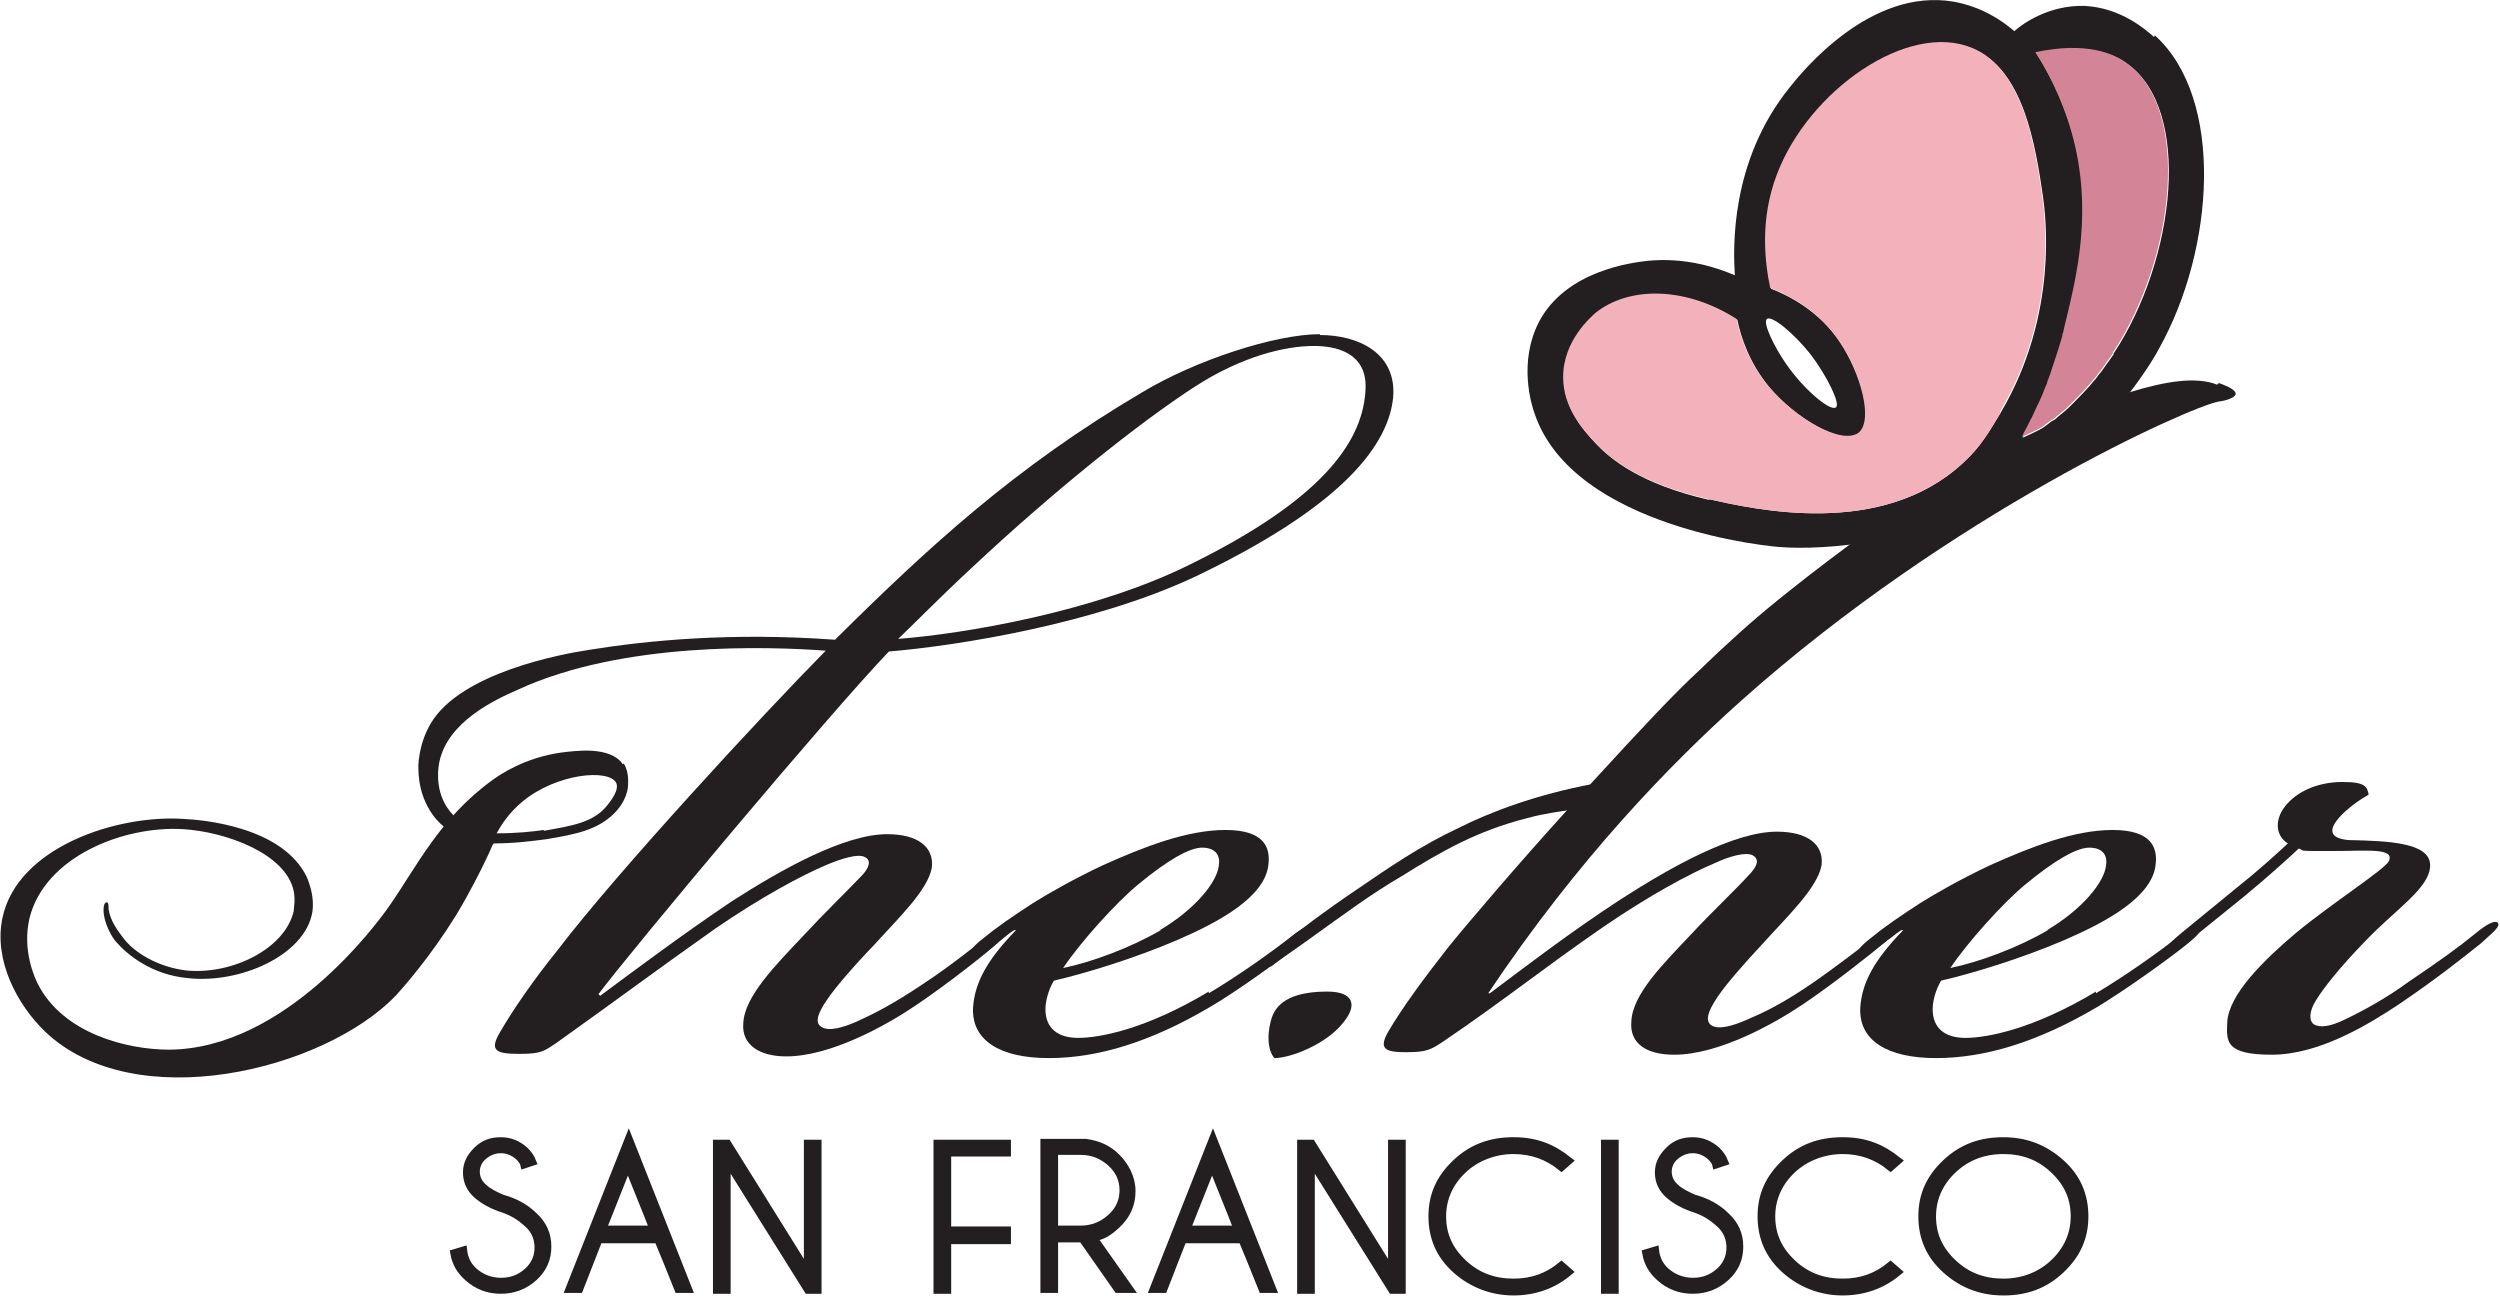
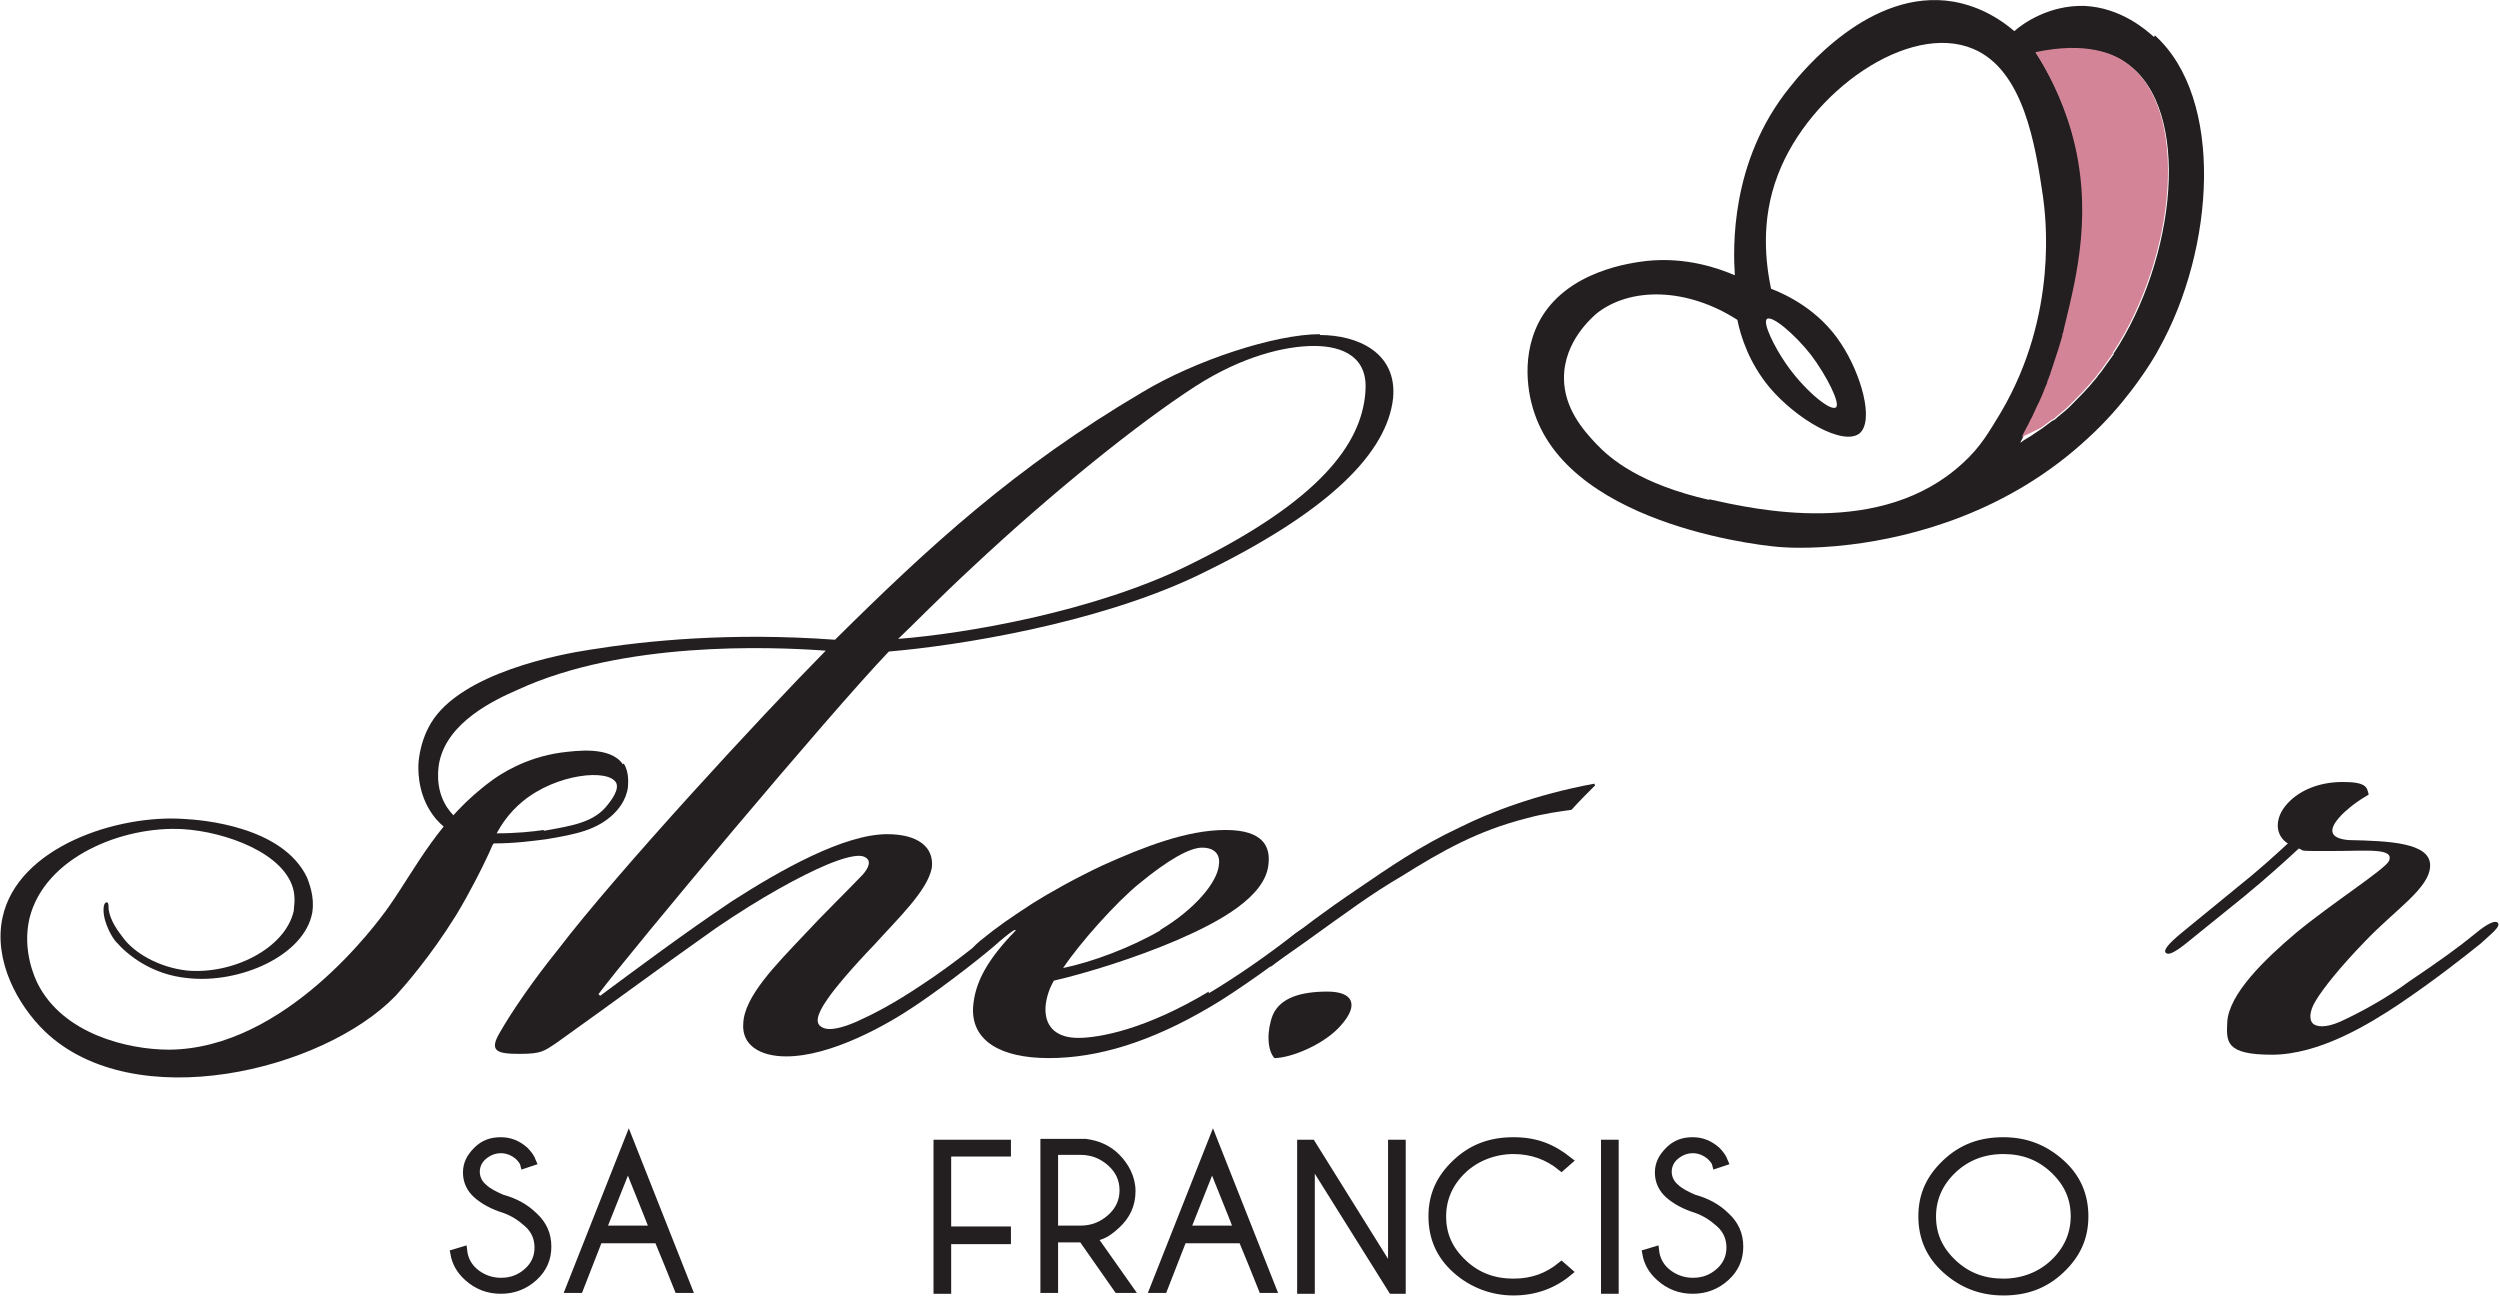
<svg xmlns="http://www.w3.org/2000/svg" width="297" height="154" viewBox="0 0 297 154" fill="none">
  <g clip-path="url(#clip0_630_17378)">
    <path d="M59.9 143.601C58.6 143.201 57.5 142.601 56.7 141.901C55.9 141.201 55.5 140.301 55.5 139.301C55.5 138.301 55.9 137.501 56.7 136.701C57.5 135.901 58.4 135.601 59.5 135.601C60.6 135.601 61.5 136.001 62.3 136.701C62.7 137.101 63 137.501 63.2 138.001L62.3 138.301C62.2 137.901 61.9 137.601 61.6 137.301C61 136.801 60.3 136.501 59.5 136.501C58.7 136.501 58 136.801 57.4 137.301C56.8 137.801 56.5 138.501 56.5 139.201C56.5 139.901 56.8 140.601 57.4 141.101C57.9 141.601 58.7 142.001 59.6 142.401C61.1 142.801 62.4 143.501 63.4 144.501C64.5 145.501 65 146.701 65 148.101C65 149.501 64.5 150.701 63.4 151.701C62.3 152.701 61 153.201 59.5 153.201C58 153.201 56.7 152.701 55.6 151.701C54.7 150.901 54.2 150.001 54 148.901L55 148.601C55.1 149.501 55.5 150.401 56.3 151.101C57.1 151.801 58.2 152.301 59.5 152.301C60.8 152.301 61.8 151.901 62.7 151.101C63.6 150.301 64 149.301 64 148.201C64 147.101 63.6 146.101 62.7 145.301C61.8 144.501 61 144.001 59.9 143.601Z" fill="#231F20" stroke="#231F20" stroke-miterlimit="10" />
    <path d="M78.1 147.2H71.1L68.8 153.1H67.7L74.7 135.4L81.7 153.1H80.6C79.8 151.1 79 149.1 78.2 147.2H78.1ZM77.7 146.1C76.7 143.5 75.6 140.9 74.6 138.3L71.5 146.1H77.8H77.7Z" fill="#231F20" stroke="#231F20" stroke-miterlimit="10" />
-     <path d="M85.2 135.9H86.4L96 151.3V135.9H97.1V153.2H96L86.3 137.7V153.2H85.2V135.9Z" fill="#231F20" stroke="#231F20" stroke-miterlimit="10" />
    <path d="M119.6 135.9V136.9H112.5C112.5 140 112.5 143.1 112.5 146.2H119.6V147.3H112.5C112.5 149.3 112.5 151.3 112.5 153.2H111.4V135.9H119.6Z" fill="#231F20" stroke="#231F20" stroke-miterlimit="10" />
    <path d="M128.7 147.101C128.6 147.101 128.5 147.101 128.4 147.101H125.2V153.101H124.1V135.801H129C130.4 136.001 131.6 136.501 132.6 137.501C133.6 138.501 134.4 139.901 134.4 141.501C134.4 143.101 133.8 144.401 132.6 145.501C131.4 146.601 130.8 146.801 129.8 147.001L134.1 153.101H132.8L128.6 147.101H128.7ZM125.2 136.801V146.101H128.4C129.8 146.101 131 145.601 132 144.701C133 143.801 133.5 142.701 133.5 141.401C133.5 140.101 133 139.001 132 138.101C131 137.201 129.8 136.701 128.4 136.701H125.2V136.801Z" fill="#231F20" stroke="#231F20" stroke-miterlimit="10" />
    <path d="M154.6 135.9H155.8L165.4 151.3V135.9H166.5V153.2H165.4L155.7 137.7V153.2H154.6V135.9Z" fill="#231F20" stroke="#231F20" stroke-miterlimit="10" />
    <path d="M185.5 150.401L186.3 151.101C184.5 152.601 182.3 153.401 179.8 153.401C177.3 153.401 174.9 152.501 173 150.801C171.1 149.101 170.2 147.001 170.2 144.501C170.2 142.001 171.1 140.001 173 138.201C174.9 136.401 177.1 135.601 179.8 135.601C182.5 135.601 184.4 136.401 186.3 137.901L185.5 138.601C183.9 137.301 182 136.601 179.8 136.601C177.6 136.601 175.4 137.401 173.8 138.901C172.2 140.401 171.3 142.301 171.3 144.501C171.3 146.701 172.1 148.501 173.8 150.101C175.5 151.701 177.5 152.401 179.8 152.401C182.1 152.401 183.9 151.701 185.5 150.401Z" fill="#231F20" stroke="#231F20" stroke-miterlimit="10" />
    <path d="M191.8 135.9V153.2H190.7V135.9H191.8Z" fill="#231F20" stroke="#231F20" stroke-miterlimit="10" />
    <path d="M201.5 143.601C200.2 143.201 199.1 142.601 198.3 141.901C197.5 141.201 197.1 140.301 197.1 139.301C197.1 138.301 197.5 137.501 198.3 136.701C199.1 135.901 200 135.601 201.1 135.601C202.2 135.601 203.1 136.001 203.9 136.701C204.3 137.101 204.6 137.501 204.8 138.001L203.9 138.301C203.8 137.901 203.5 137.601 203.2 137.301C202.6 136.801 201.9 136.501 201.1 136.501C200.3 136.501 199.6 136.801 199 137.301C198.4 137.801 198.1 138.501 198.1 139.201C198.1 139.901 198.4 140.601 199 141.101C199.5 141.601 200.3 142.001 201.2 142.401C202.7 142.801 204 143.501 205 144.501C206.1 145.501 206.6 146.701 206.6 148.101C206.6 149.501 206.1 150.701 205 151.701C203.9 152.701 202.6 153.201 201.1 153.201C199.6 153.201 198.3 152.701 197.2 151.701C196.3 150.901 195.8 150.001 195.6 148.901L196.6 148.601C196.7 149.501 197.1 150.401 197.9 151.101C198.7 151.801 199.8 152.301 201.1 152.301C202.4 152.301 203.4 151.901 204.3 151.101C205.2 150.301 205.6 149.301 205.6 148.201C205.6 147.101 205.2 146.101 204.3 145.301C203.4 144.501 202.6 144.001 201.5 143.601Z" fill="#231F20" stroke="#231F20" stroke-miterlimit="10" />
-     <path d="M224.6 150.401L225.4 151.101C223.6 152.601 221.4 153.401 218.9 153.401C216.4 153.401 214 152.501 212.1 150.801C210.2 149.101 209.3 147.001 209.3 144.501C209.3 142.001 210.2 140.001 212.1 138.201C214 136.401 216.2 135.601 218.9 135.601C221.6 135.601 223.5 136.401 225.4 137.901L224.6 138.601C223 137.301 221.1 136.601 218.9 136.601C216.7 136.601 214.5 137.401 212.9 138.901C211.3 140.401 210.4 142.301 210.4 144.501C210.4 146.701 211.2 148.501 212.9 150.101C214.6 151.701 216.6 152.401 218.9 152.401C221.2 152.401 223 151.701 224.6 150.401Z" fill="#231F20" stroke="#231F20" stroke-miterlimit="10" />
    <path d="M244.8 138.201C246.7 139.901 247.6 142.001 247.6 144.501C247.6 147.001 246.7 149.001 244.8 150.801C242.9 152.601 240.7 153.401 238 153.401C235.3 153.401 233.1 152.501 231.2 150.801C229.3 149.101 228.4 147.001 228.4 144.501C228.4 142.001 229.3 140.001 231.2 138.201C233.1 136.401 235.3 135.601 238 135.601C240.7 135.601 242.9 136.501 244.8 138.201ZM238 136.601C235.6 136.601 233.6 137.401 232 138.901C230.4 140.401 229.5 142.301 229.5 144.501C229.5 146.701 230.3 148.501 232 150.101C233.7 151.701 235.7 152.401 238 152.401C240.3 152.401 242.4 151.601 244 150.101C245.6 148.601 246.5 146.701 246.5 144.501C246.5 142.301 245.7 140.501 244 138.901C242.3 137.301 240.3 136.601 238 136.601Z" fill="#231F20" stroke="#231F20" stroke-miterlimit="10" />
    <path d="M147.5 147.2H140.5L138.2 153.1H137.1L144.1 135.4L151.1 153.1H150C149.2 151.1 148.4 149.1 147.6 147.2H147.5ZM147.1 146.1C146.1 143.5 145 140.9 144 138.3L140.9 146.1H147.2H147.1Z" fill="#231F20" stroke="#231F20" stroke-miterlimit="10" />
    <path d="M143.6 118.001C146.8 116.101 150.7 113.401 154 110.801C155 110.101 155.5 109.901 155.9 110.201C156.2 110.601 155.6 111.201 154.5 112.101C152.3 113.901 146.9 117.801 143.8 119.601C136.7 123.801 130.4 125.701 124.6 125.701C118.8 125.701 115.4 123.601 115.6 119.701C115.8 116.701 117.3 114.001 120.7 110.501H120.5C120.5 110.401 117.1 113.001 117.1 113.001C116.2 113.601 115.7 113.701 115.4 113.401C115.1 113.001 115.7 112.401 116.4 111.801C118.6 110.001 120.1 109.001 122.7 107.301C124.6 106.101 127.8 104.301 131 102.801C135.9 100.601 141 98.601 145.6 98.601C150.2 98.601 150.9 100.701 150.7 102.601C150.4 106.501 144.9 109.501 139.8 111.701C134.9 113.801 129.1 115.601 125.2 116.501C124.5 117.701 124.2 119.001 124.2 119.901C124.2 122.101 125.6 123.301 128.1 123.301C130.6 123.301 136.1 122.301 143.6 117.801V118.001ZM137.8 110.501C142 108.001 144.6 104.801 144.8 102.801C145 101.501 144.3 100.701 142.8 100.701C141.3 100.701 138.7 102.201 135.3 105.001C132.6 107.201 128.3 112.001 126.3 115.001C129.7 114.301 134.3 112.601 137.9 110.501H137.8Z" fill="#231F20" />
    <path d="M159.4 121.701C157.4 124.101 153.3 125.701 151.4 125.701C150.5 124.701 150.5 122.401 151.2 120.601C152.1 118.501 154.6 117.801 157.7 117.801C160.8 117.801 161.4 119.401 159.4 121.701Z" fill="#231F20" />
-     <path d="M263.4 45.701C260.9 44.701 257.2 45.301 253 46.601C249.5 47.701 245.9 49.301 242.6 50.901C241.8 51.301 241 51.701 240.3 52.001C235.6 54.401 232.3 56.401 232.3 56.401C227.3 59.501 223.1 62.301 219.6 64.801C216.1 67.401 213.3 69.601 211.2 71.301C208.1 73.801 205 76.601 201.7 79.801C199 82.301 195.4 86.101 188.9 93.201C188.2 94.001 187.4 94.801 186.6 95.701C186.5 95.801 186.4 95.901 186.3 96.101C180.3 102.701 174 110.101 172 112.601C169.1 116.301 166.6 119.701 164.9 122.601C163.7 124.701 164.7 125.001 167.1 125.001C169.5 125.001 170 124.701 171.5 123.701C179 118.601 183.1 115.201 190.5 110.101C195.9 106.401 200.7 103.801 203.8 102.501C205.5 101.701 207.4 101.201 208.2 101.601C209.1 102.101 208.7 102.901 208 103.701C206 105.901 203.4 108.301 200.9 111.001C197.7 114.401 193.9 118.101 193.8 121.401C193.6 123.901 195.5 125.301 198.9 125.301C204.2 125.301 210.8 121.601 214.2 119.301C217.5 117.101 222.2 113.401 224.1 111.801L224.3 111.601C224.3 111.601 224.4 111.601 224.5 111.501C225.7 110.501 226.2 109.901 225.9 109.601C225.7 109.401 225.3 109.401 224.6 109.801C224.5 109.801 224.4 110.001 224.3 110.001C224.1 110.101 223.9 110.301 223.7 110.401C223.6 110.401 223.5 110.601 223.3 110.701C223.3 110.701 223.3 110.701 223.2 110.801C223 111.001 222.8 111.101 222.6 111.301C222.4 111.501 222.2 111.601 222 111.801L221.8 112.001C220 113.401 217.6 115.201 215.6 116.601C211.7 119.301 209.5 120.301 207.4 121.201C206 121.801 204.2 122.401 203.3 121.801C202.6 121.301 202.8 120.301 204 118.501C205 117.001 206.9 114.801 209.6 111.901C212.3 108.901 215.9 105.501 216.4 102.801C216.7 100.301 214.7 98.801 211.1 98.801C206 98.801 198.5 103.001 192.6 106.801C186.6 110.701 181 115.001 177 118.001H176.8C187.5 102.001 198.5 90.701 206.9 83.201C231.9 60.901 260.2 48.301 263.6 47.701C263.8 47.701 265.5 47.401 265.6 46.801C265.6 46.201 264.1 45.701 263.6 45.501L263.4 45.701Z" fill="#231F20" />
-     <path d="M249 118.001C252.2 116.101 256.1 113.401 259.4 110.801C260.4 110.101 260.9 109.901 261.3 110.201C261.6 110.601 261 111.201 259.9 112.101C257.7 113.901 252.2 117.801 249.2 119.601C242.1 123.801 235.8 125.701 230 125.701C224.2 125.701 220.8 123.601 221 119.701C221.2 116.701 222.7 114.001 226.1 110.501H225.9C225.9 110.401 222.5 113.001 222.5 113.001C221.6 113.601 221.1 113.701 220.8 113.401C220.5 113.001 221.1 112.401 221.8 111.801C224 110.001 225.5 109.001 228.1 107.301C230 106.101 233.2 104.301 236.4 102.801C241.3 100.601 246.4 98.601 251 98.601C255.6 98.601 256.3 100.701 256.1 102.601C255.8 106.501 250.3 109.501 245.2 111.701C240.3 113.801 234.5 115.601 230.6 116.501C229.9 117.701 229.6 119.001 229.6 119.901C229.6 122.101 231 123.301 233.5 123.301C236 123.301 241.5 122.301 249 117.801V118.001ZM243.2 110.501C247.4 108.001 250 104.801 250.2 102.801C250.4 101.501 249.7 100.701 248.2 100.701C246.7 100.701 244.1 102.201 240.7 105.001C238 107.201 233.7 112.001 231.7 115.001C235.1 114.301 239.7 112.601 243.3 110.501H243.2Z" fill="#231F20" />
    <path d="M280.9 111.9C278 114.9 276 117.4 275.1 118.9C274.3 120.2 274.3 121.3 274.9 121.7C275.6 122.1 276.8 122 278.6 121.1C280.5 120.2 283.5 118.6 286.2 116.6C289.9 114.1 292 112.6 294.2 110.8C295.4 109.8 296.4 109.3 296.7 109.6C297.2 110 296 110.9 294.7 112.1C292.7 113.7 289.3 116.4 285 119.3C281.4 121.7 275.5 125.3 269.9 125.3C264.3 125.3 264.5 123.7 264.6 121.4C264.8 118.1 269 114 272.8 110.8C276.9 107.4 283.3 103.3 283.8 102.3C284.5 100.7 281.3 101.1 277 101.1C272.7 101.1 273.9 101.1 273.1 100.8C271.7 102.1 269.4 104.2 266.6 106.5L259.8 112C258.3 113.2 257.6 113.5 257.3 113.2C257 112.9 257.5 112.2 259.2 110.8L265.8 105.4C268.2 103.5 270.4 101.5 271.8 100.2C270.3 99.3 270.1 97.2 271.8 95.4C273.2 93.9 275.5 92.9 278.3 92.9C281.1 92.9 281.2 93.5 281.4 94.4C280.2 95.1 279.5 95.6 278.5 96.5C276.3 98.6 276.8 99.6 279 99.8C283.8 99.9 288.7 100.1 288.7 102.8C288.7 105.5 284.6 108 280.9 111.9Z" fill="#231F20" />
    <path d="M189.4 93.101C182.4 94.401 177 96.501 173.4 98.301C168.7 100.501 165.1 103.001 161 105.801C157.3 108.301 154.4 110.501 152.3 112.201L150.9 114.901C151.8 114.201 153.2 113.201 154.8 112.101C160.1 108.301 162.9 106.201 166.5 104.101C171.3 101.101 175.5 98.701 181.4 97.201C183.6 96.601 185.4 96.401 186.7 96.201C187.6 95.201 188.6 94.201 189.5 93.301L189.4 93.101Z" fill="#231F20" />
    <path d="M255.9 4.4C255 3.6 252 0.9 247.6 0.7C243.4 0.6 240.3 2.8 239.3 3.7C237.8 2.4 235.4 0.8 232.1 0.2C222.2 -1.5 214.1 8.5 212.6 10.4C205.5 19.201 205.9 29.601 206.1 32.7C204.2 31.901 200.4 30.5 195.6 31C194 31.201 186 32.1 182.8 38.3C180.4 43.001 181.9 48.001 182.3 49.1C186.9 62.8 210.7 65.001 211.7 65.001C211.7 65.001 214.9 65.3 219.8 64.701C227.2 63.8 238.5 60.901 248 52.1C250.2 50.1 251.9 48.1 253.2 46.401C255.1 43.901 256.2 42.001 256.5 41.401C263.1 29.601 264.3 11.7 256 4.2L255.9 4.4ZM203.1 59.401C194.8 57.501 191.3 54.501 189.6 52.7C188.1 51.1 185.8 48.501 185.8 44.901C185.8 40.501 189.2 37.7 189.6 37.3C193.7 34.001 200.5 34.2 206.4 38.001C206.8 40.001 207.8 43.1 210.2 46.001C213.4 49.8 218.9 53.001 220.9 51.501C222.7 50.001 221.1 44.401 218.7 40.8C216.1 36.8 212.2 35.001 210.4 34.3C209.8 31.401 209.1 26.3 211.2 20.8C215 10.8 226.8 2.6 234.4 5.8C240.4 8.3 241.8 17.201 242.7 23.3C243 25.5 244.6 37.3 237.7 49.001C236.3 51.3 235.3 53.1 233.2 55.001C223.5 64.001 208.4 60.501 203 59.3L203.1 59.401ZM209.9 37.901C210.5 37.401 213.2 39.7 215.1 42.1C217 44.6 218.7 48.001 218.1 48.401C217.4 48.901 214.2 46.2 212.1 43.1C210.8 41.2 209.4 38.401 209.9 37.901ZM251.1 42.1C250.6 42.8 250.1 43.501 249.6 44.2C249.3 44.501 249.1 44.901 248.8 45.2C247.9 46.3 246.9 47.3 246 48.2C245.5 48.7 245 49.1 244.5 49.501C244.3 49.7 244.1 49.901 243.8 50.001C243.4 50.3 243 50.6 242.6 50.901C242.3 51.1 242 51.3 241.7 51.501C241.3 51.8 240.9 52.001 240.6 52.2C240.4 52.3 240.2 52.501 240 52.6C240.1 52.401 240.2 52.2 240.3 52.001C240.6 51.3 241 50.7 241.3 50.001C241.5 49.7 241.6 49.401 241.8 49.001C242 48.501 242.3 48.001 242.5 47.501C242.8 46.901 243 46.2 243.3 45.6C243.3 45.401 243.4 45.2 243.5 45.001C243.5 44.8 243.7 44.6 243.7 44.401C243.8 44.1 243.9 43.8 244 43.501C244.4 42.3 244.8 41.1 245.1 40.001C245.1 39.901 245.1 39.8 245.2 39.6C245.3 39.1 245.4 38.7 245.5 38.3C246.8 32.901 248.8 25 246.2 15.8C245 11.601 243.2 8.3 241.9 6.3C248 5 251.2 6.5 252.6 7.5C260.5 12.9 258.5 30.8 251.1 42.001V42.1Z" fill="#231F20" />
-     <path d="M237.7 49.001C236.3 51.301 235.3 53.101 233.2 55.001C223.5 64.001 208.4 60.501 203 59.301C194.7 57.401 191.2 54.401 189.5 52.601C188 51.001 185.7 48.401 185.7 44.801C185.7 40.401 189.1 37.601 189.5 37.201C193.6 33.901 200.4 34.101 206.3 37.901C206.7 39.901 207.7 43.001 210.1 45.901C213.3 49.701 218.8 52.901 220.8 51.401C222.6 49.901 221 44.301 218.6 40.701C216 36.701 212.1 34.901 210.3 34.201C209.7 31.301 209 26.201 211.1 20.701C214.9 10.701 226.7 2.501 234.3 5.701C240.3 8.201 241.7 17.101 242.6 23.201C242.9 25.401 244.5 37.201 237.6 48.901L237.7 49.001Z" fill="#F2B1BB" />
    <path d="M251 42C250.5 42.7 250 43.4 249.5 44.1C249.2 44.4 249 44.8 248.7 45.1C247.8 46.2 246.8 47.2 245.9 48.1C245.4 48.6 244.9 49 244.4 49.4C244.2 49.6 244 49.8 243.7 49.9C243.3 50.2 242.9 50.5 242.5 50.8C241.7 51.2 240.9 51.6 240.2 51.9C240.5 51.2 240.9 50.6 241.2 49.9C241.4 49.6 241.5 49.3 241.7 48.9C241.9 48.4 242.2 47.9 242.4 47.4C242.7 46.8 242.9 46.1 243.2 45.5C243.2 45.3 243.3 45.1 243.4 44.9C243.4 44.7 243.6 44.5 243.6 44.3C243.7 44 243.8 43.7 243.9 43.4C244.3 42.2 244.7 41 245 39.9C245 39.8 245 39.7 245.1 39.5C245.2 39 245.3 38.6 245.4 38.2C246.7 32.8 248.7 24.9 246.1 15.7C244.9 11.5 243.1 8.2 241.8 6.2C247.9 4.9 251.1 6.4 252.5 7.4C260.4 12.8 258.4 30.7 251 41.9V42Z" fill="#D38497" />
    <path d="M156.8 39.7C151.5 39.7 142 42.8 135.7 46.6C120.6 55.5 110.4 64.9 99.2 76C86.8 75.1 76.8 76.1 70 77.2C66.7 77.7 54.8 79.9 51.2 85.9C49.7 88.4 49.7 91 49.7 91C49.7 91.9 49.7 94.8 51.8 97.3C54.3 100.2 58 100.3 58.6 100.3C58.7 99.9 58.9 99.5 59 99.1C58.5 99.1 55 98.8 53.1 95.9C51.6 93.6 52.1 91 52.2 90.5C53.2 85.8 58.6 83.2 61.6 81.9C74 76.2 91.3 76.8 98.1 77.3C90.6 84.9 73.4 103.5 66.3 112.8C63.4 116.4 60.9 120 59.3 122.8C58.1 124.9 59.1 125.2 61.7 125.2C64.3 125.2 64.6 124.9 66.1 123.9C73.4 118.7 77.5 115.6 85 110.3C90.4 106.6 95.2 104 98.3 102.7C100 102 101.9 101.4 102.7 101.8C103.6 102.2 103.2 103.1 102.5 103.9C100.5 106 97.9 108.5 95.4 111.2C92.2 114.6 88.4 118.4 88.3 121.6C88.1 124.1 90.2 125.5 93.4 125.5C98.7 125.5 105.3 121.8 108.7 119.5C112.3 117.1 117.4 113.1 118.9 111.7C120.1 110.7 120.6 110.1 120.2 109.8C119.9 109.5 119.4 109.6 118 110.7C116.1 112.2 112.7 114.9 109.8 116.8C106.1 119.3 103.7 120.5 101.7 121.4C100.3 122 98.5 122.6 97.6 122C96.9 121.6 96.9 120.7 98.3 118.7C99.1 117.5 101.2 115 103.9 112.2C106.6 109.2 110.2 105.8 110.7 103.1C111 100.6 109 99.1 105.4 99.1C100.3 99.1 92.8 103.3 86.9 107.1C81.1 111 75.9 114.9 71.3 118.3L71.1 118.1C75 112.9 98.6 84.7 105.6 77.4C113.9 76.7 130.1 74.1 142 68.5C158.3 60.7 164.8 53.6 165.5 47.3C166 41.9 161.3 39.8 156.8 39.8V39.7ZM162.2 46.7C161.7 52.7 156.9 59.4 141.5 67C130.1 72.7 114.5 75.3 106.7 75.9C108.1 74.6 111.3 71.3 115.5 67.4C125 58.5 135.2 50.3 142 45.9C147.6 42.3 152.7 41.1 156.1 41.1C159.5 41.1 162.6 42.4 162.2 46.6V46.7Z" fill="#231F20" />
    <path d="M74 90.8C72.5 88.6 68.4 89.2 66.7 89.4C62.3 90 59.3 92.1 58.6 92.6C52.2 97.2 49.5 103 46.2 107.7C44.8 109.7 33.9 124.6 20.1 124.7C15.1 124.7 7.5 122.8 4.5 116.9C4.2 116.3 2.6 113 3.5 109.1C5.3 101.8 14.6 98.1 21.7 98.5C26.8 98.8 34 101.4 34.9 105.9C35.1 107 34.9 107.8 34.9 108.2C33.9 112.7 27.6 115.8 22.2 115.3C18.7 114.9 15.9 113.1 14.7 111.5C14 110.6 13.1 109.4 12.9 108C12.9 107.6 12.9 107.2 12.7 107.2C12.4 107.2 12.3 107.6 12.3 108.1C12.3 109.7 13.4 111.5 13.8 111.9C15.1 113.4 18 115.8 22.3 116.2C28.5 116.9 36.2 113.5 37.1 108.4C37.4 106.5 36.7 104.9 36.5 104.3C33.6 98.1 23.8 97.4 22 97.3C14 96.7 2.1 100.6 0.3 109C-0.8 114.1 2.1 119.4 5.3 122.5C15.9 132.7 38.4 127.2 47 118.3C48 117.2 51.1 113.7 54.2 108.7C55.9 105.9 57.4 102.8 57.4 102.8C57.9 101.8 58.3 100.9 58.6 100.2C61.2 100.2 63.3 99.9 64.9 99.7C68.5 99.1 70.9 98.6 72.9 96.7C73.4 96.2 74.4 95.1 74.6 93.5C74.6 93.2 74.8 91.8 74.1 90.7L74 90.8ZM64.6 98.6C63.3 98.8 61.3 99 59 99C59.5 98.1 60.4 96.6 62.1 95.2C66.1 91.9 72.3 91.3 73.2 93C73.6 93.8 72.6 95.1 72.2 95.6C70.6 97.7 68 98.1 64.6 98.7V98.6Z" fill="#231F20" />
  </g>
  <defs>
    <clipPath id="clip0_630_17378">
      <rect width="297" height="153.9" fill="white" />
    </clipPath>
  </defs>
</svg>